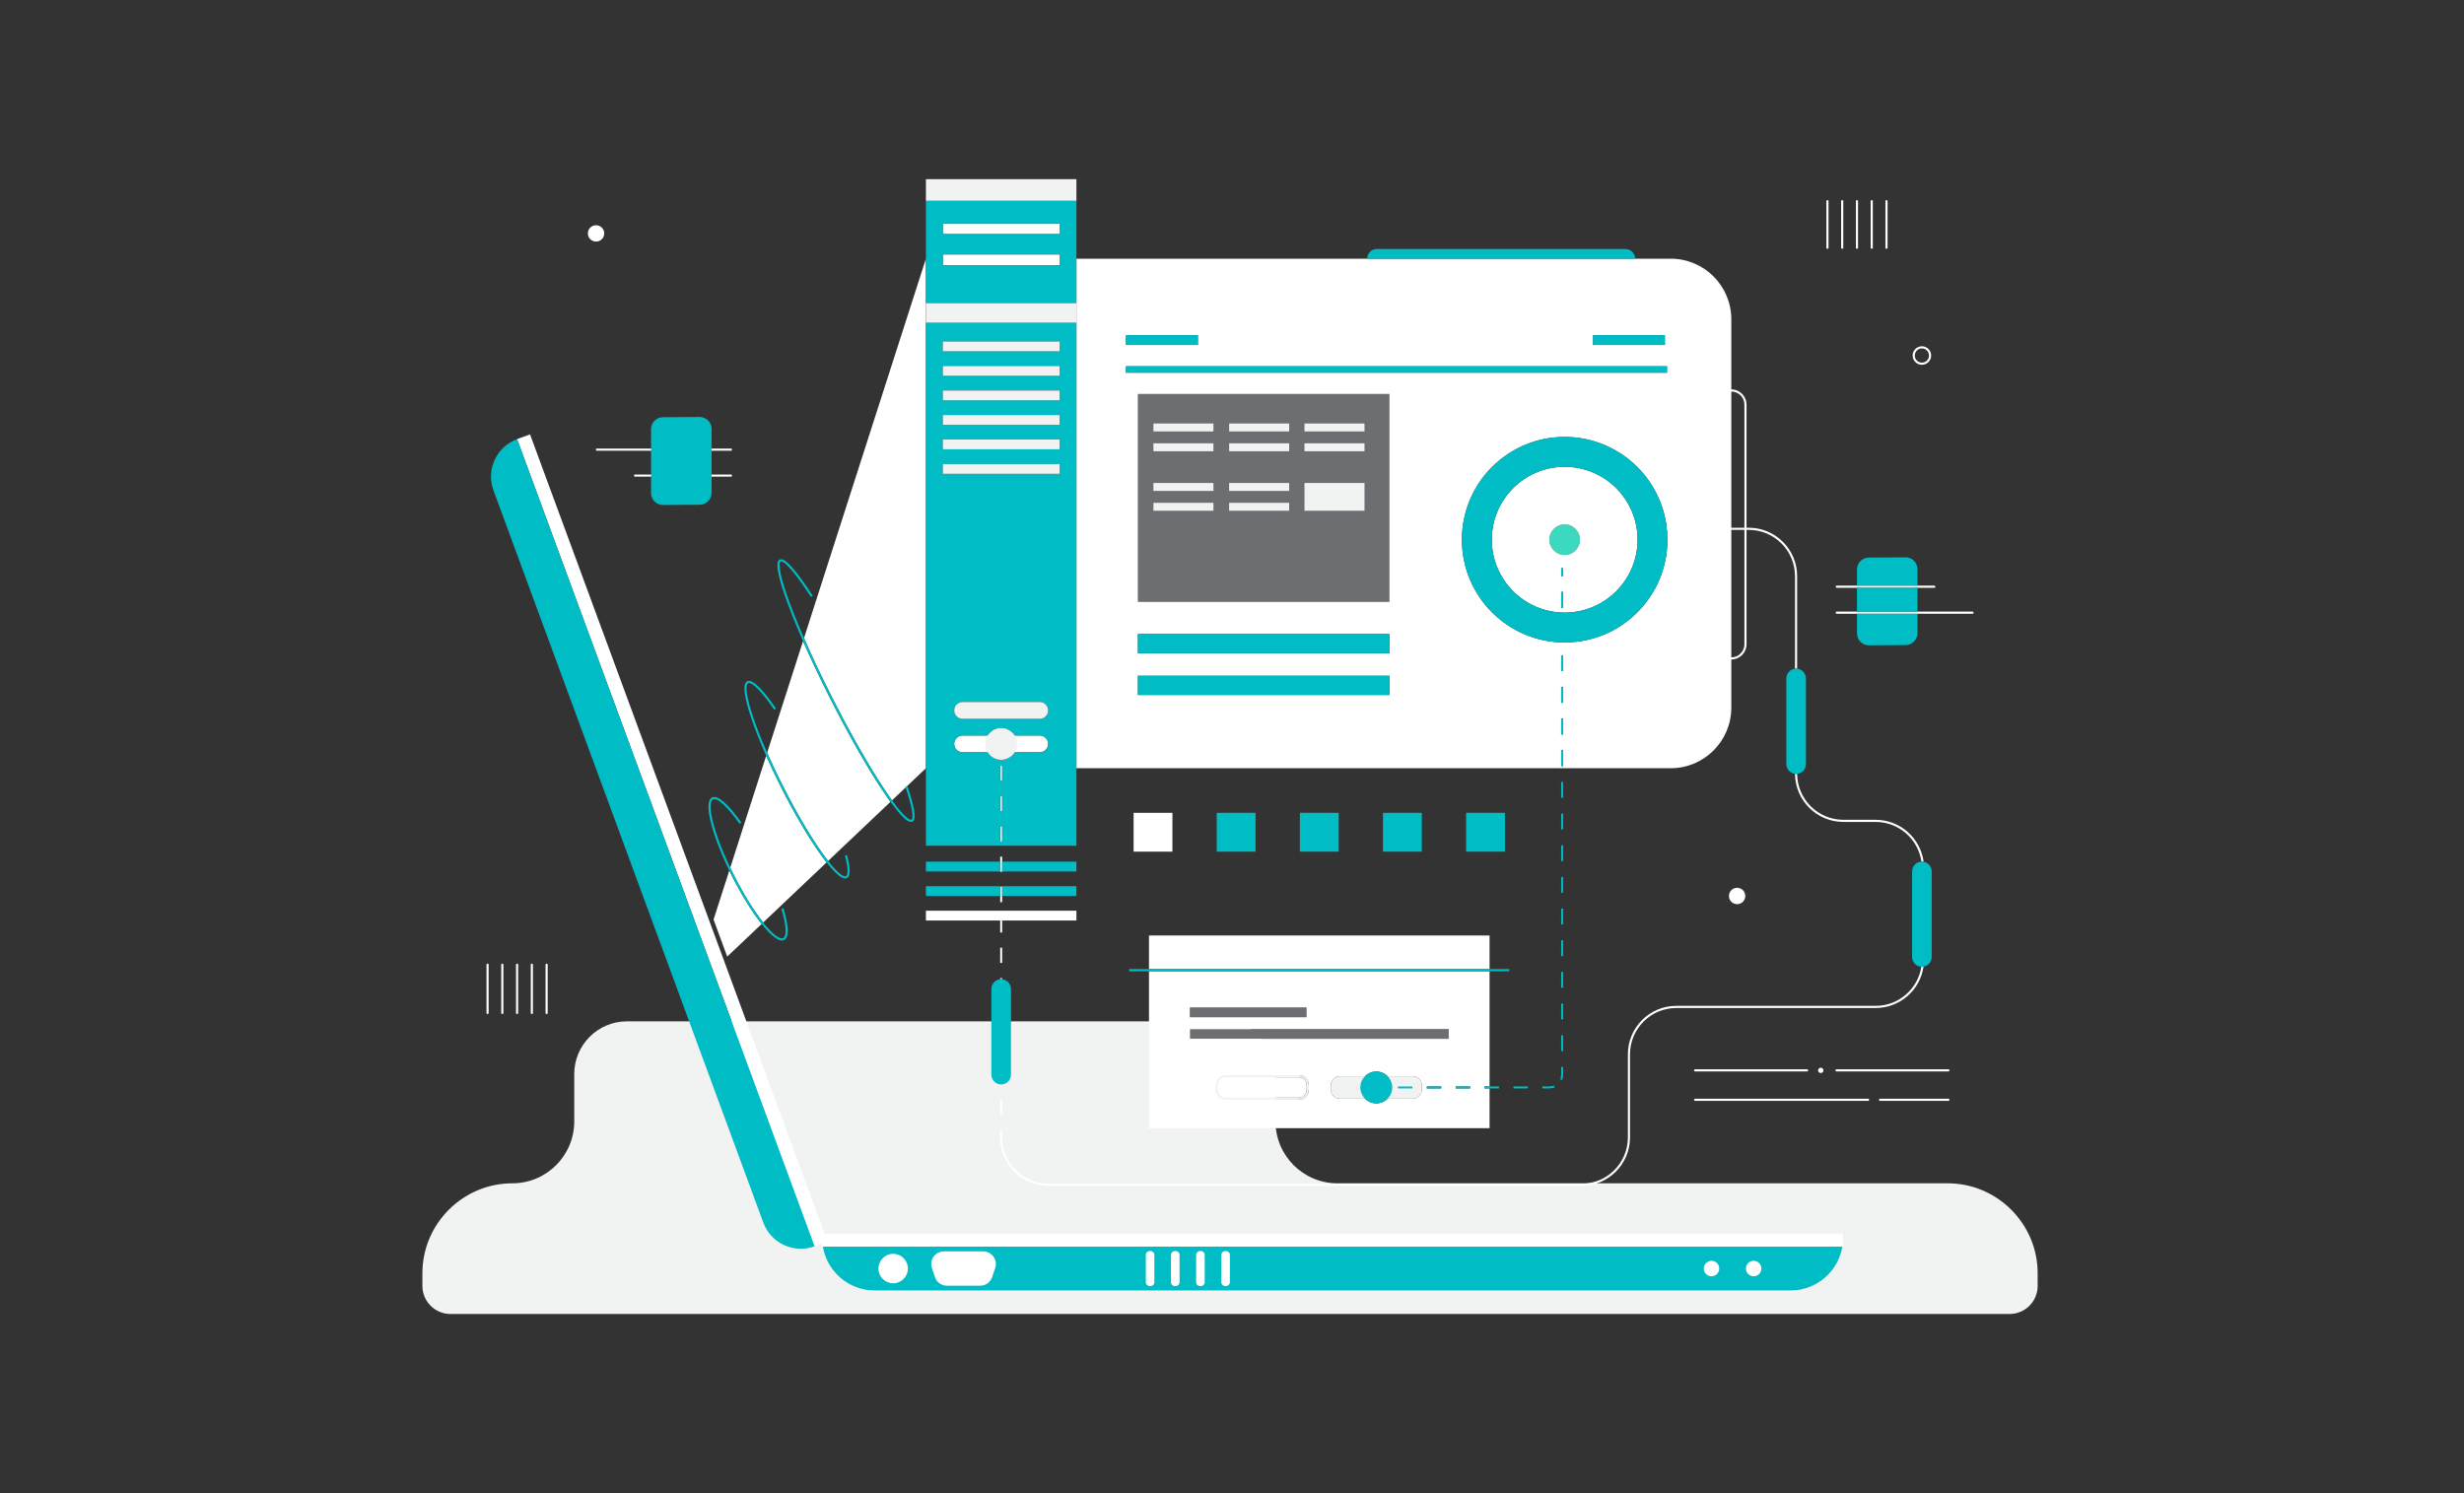
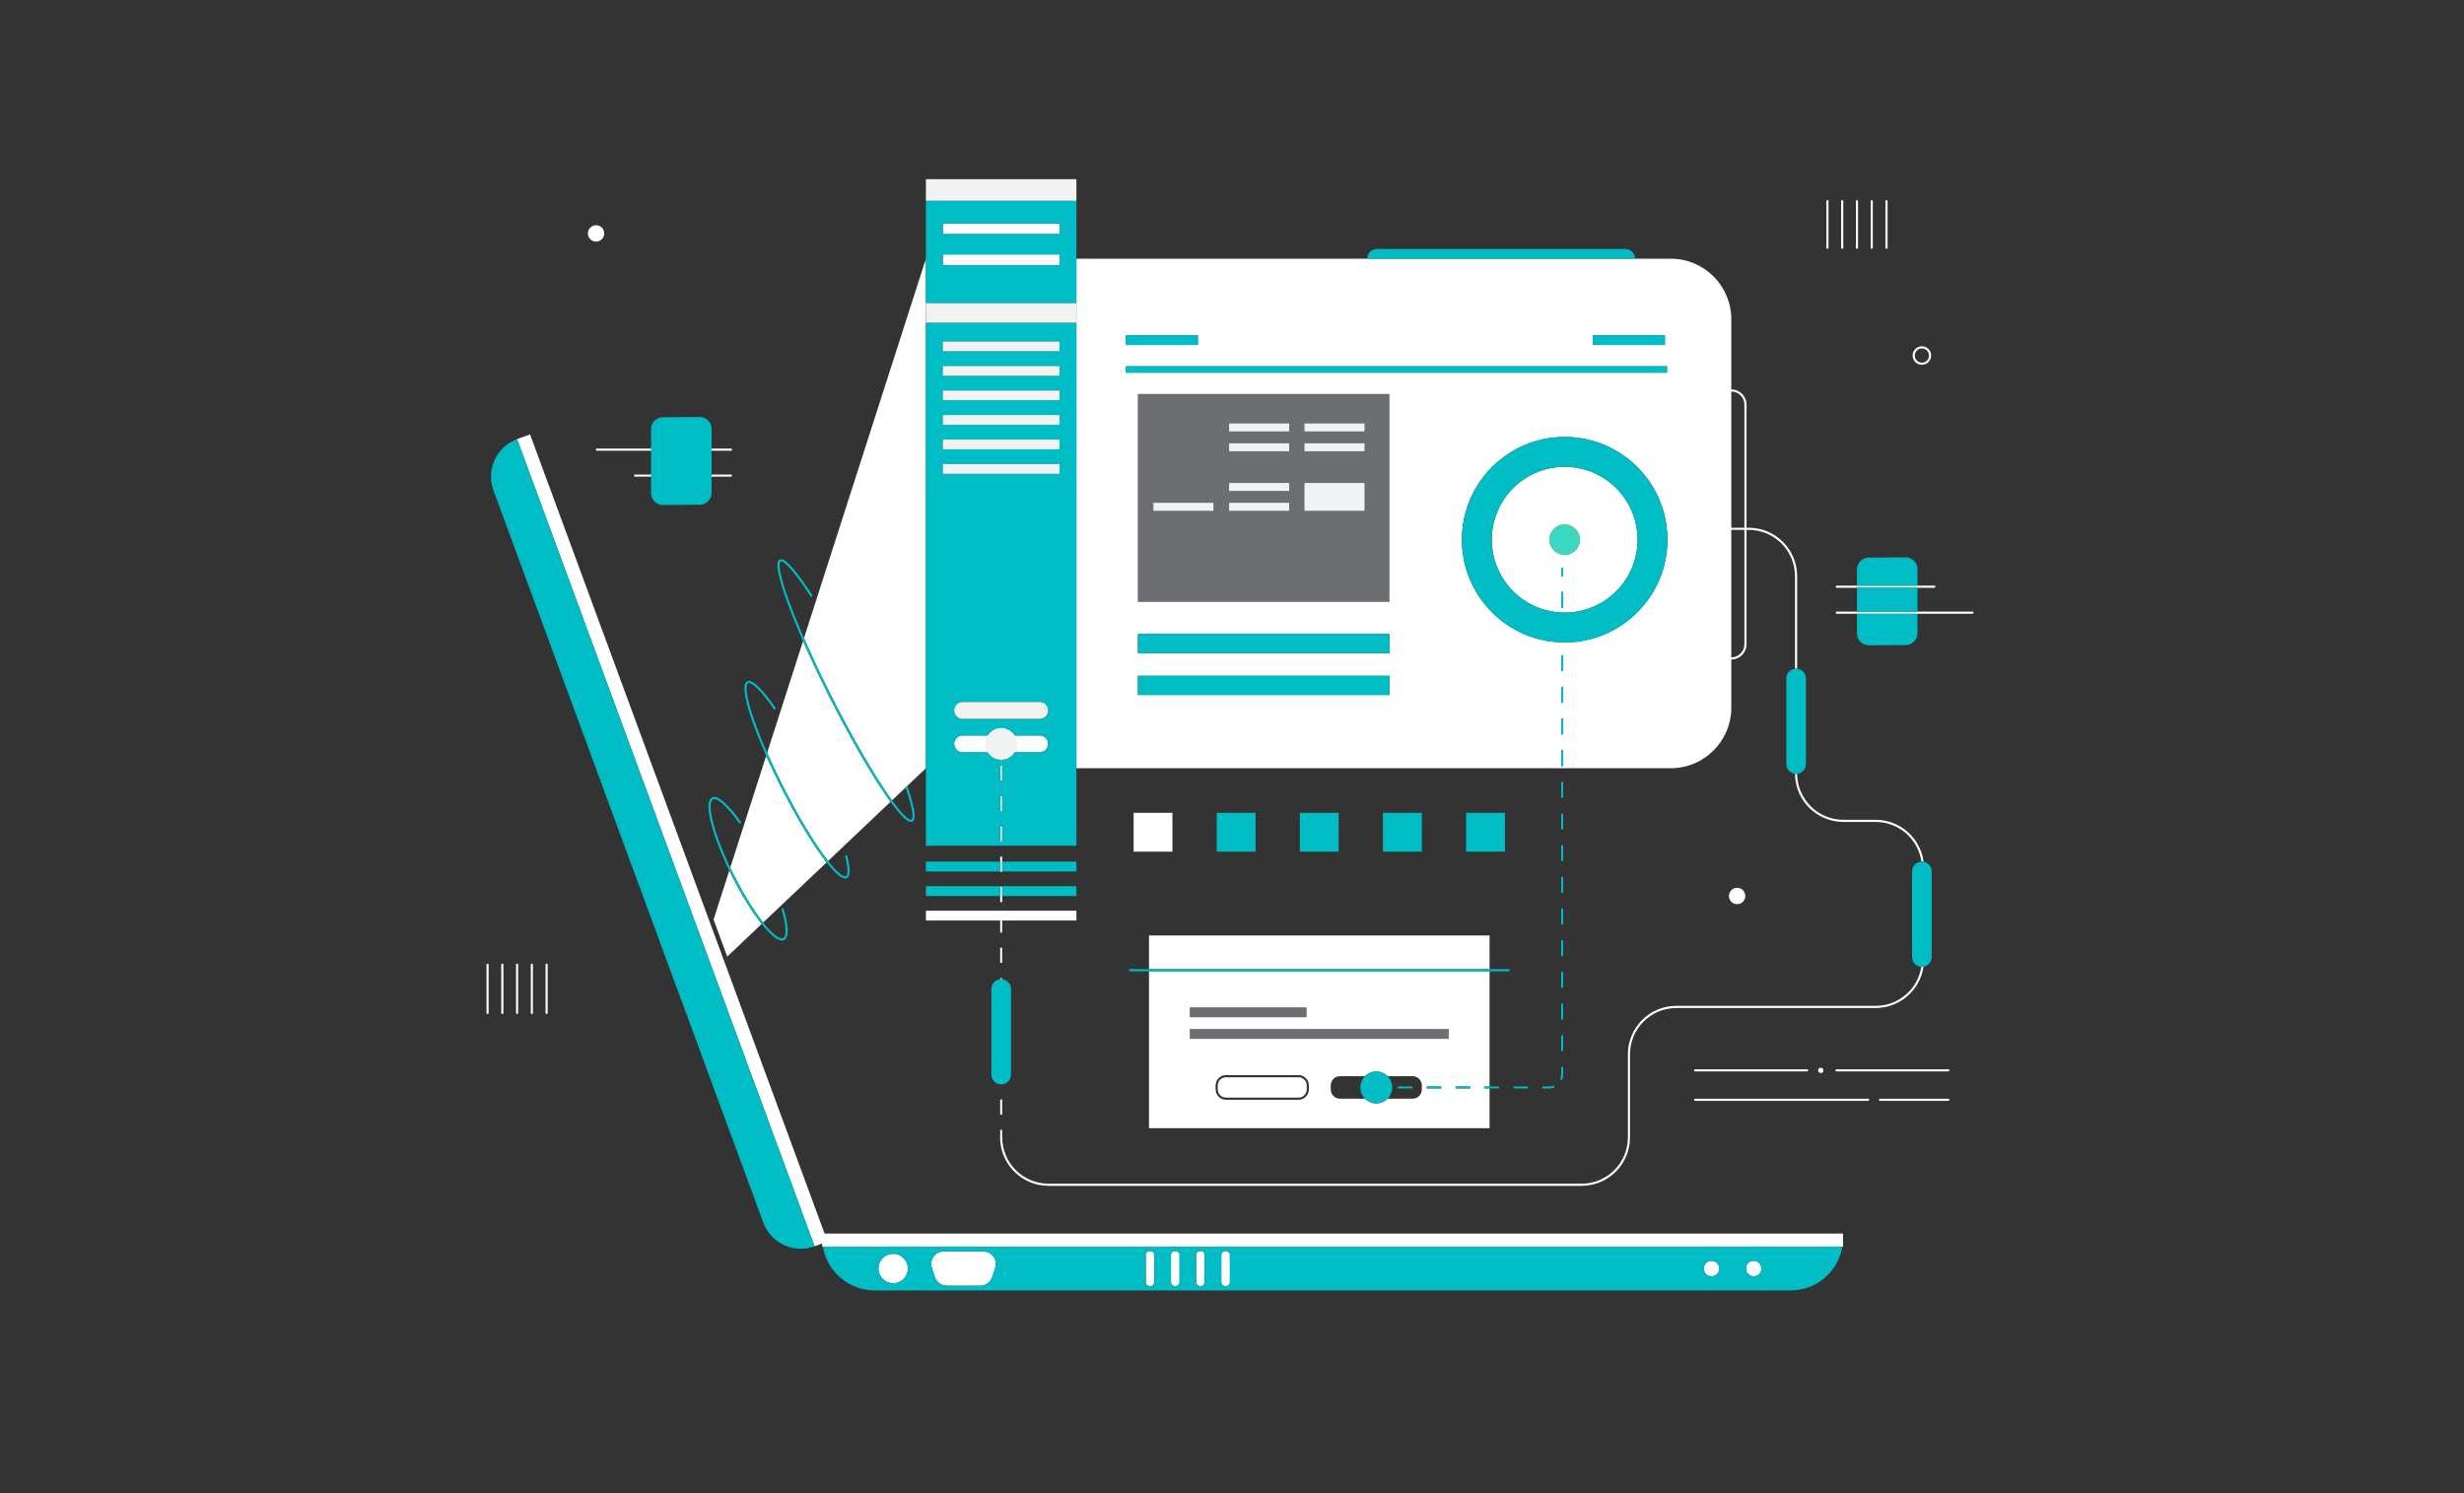
<svg xmlns="http://www.w3.org/2000/svg" class="illustration" width="1155" height="700" viewBox="0 0 1155 700" fill="none">
  <rect x="0" y="0" width="1155" height="700" fill="#333333" stroke="none" />
-   <path d="M955.15 596.896V602.886C955.15 610.096 949.25 616.006 942.03 616.006H211.13C203.91 616.006 198 610.096 198 602.886V596.896C198 573.714 216.967 554.746 240.15 554.746H240.15C256.183 554.746 269.18 541.749 269.18 525.716V503.506C269.18 489.876 280.24 478.816 293.88 478.816H573.2C586.84 478.816 597.89 489.876 597.89 503.506V525.716C597.89 541.749 610.887 554.746 626.92 554.746H913C936.182 554.746 955.15 573.714 955.15 596.896Z" fill="#F1F2F2" />
  <path fill-rule="evenodd" clip-rule="evenodd" d="M533.402 184.711H651.282V282.162H533.402V184.711ZM612.448 472.277H557.732V476.873H612.448V472.277ZM679.082 482.426H557.732V487.022H679.082V482.426Z" fill="#6D6E71" />
-   <path d="M568.797 198.537H540.665V202.256H568.797V198.537Z" fill="#F1F2F2" />
  <path d="M604.287 198.537H576.154V202.256H604.287V198.537Z" fill="#F1F2F2" />
-   <path d="M568.797 207.834H540.665V211.553H568.797V207.834Z" fill="#F1F2F2" />
  <path d="M604.287 207.834H576.154V211.553H604.287V207.834Z" fill="#F1F2F2" />
  <path d="M639.615 198.537H611.483V202.256H639.615V198.537Z" fill="#F1F2F2" />
-   <path d="M568.797 226.428H540.665V230.147H568.797V226.428Z" fill="#F1F2F2" />
  <path d="M639.615 207.834H611.483V211.553H639.615V207.834Z" fill="#F1F2F2" />
  <path d="M568.797 235.725H540.665V239.444H568.797V235.725Z" fill="#F1F2F2" />
  <path d="M604.287 235.725H576.154V239.444H604.287V235.725Z" fill="#F1F2F2" />
  <path d="M639.615 226.428H611.483V239.444H639.615V226.428Z" fill="#F1F2F2" />
  <path d="M604.287 226.428H576.154V230.147H604.287V226.428Z" fill="#F1F2F2" />
  <path d="M733.442 245.84C729.482 245.84 726.272 249.05 726.272 253.01C726.272 256.97 729.482 260.181 733.442 260.181C737.402 260.181 740.612 256.97 740.612 253.01C740.612 249.05 737.402 245.84 733.442 245.84Z" fill="#3BD9BF" />
-   <path fill-rule="evenodd" clip-rule="evenodd" d="M570.84 508.83C570.84 506.732 572.541 505.031 574.639 505.031H608.724C610.822 505.031 612.522 506.732 612.522 508.83V510.765C612.522 512.863 610.822 514.563 608.724 514.563H574.639C572.541 514.563 570.84 512.863 570.84 510.765V508.83ZM574.639 504.031C571.989 504.031 569.84 506.18 569.84 508.83V510.765C569.84 513.415 571.989 515.563 574.639 515.563H608.724C611.374 515.563 613.522 513.415 613.522 510.765V508.83C613.522 506.18 611.374 504.031 608.724 504.031H574.639ZM628.091 515.063H662.177C664.551 515.063 666.475 513.139 666.475 510.765V508.83C666.475 506.456 664.551 504.531 662.177 504.531H628.091C625.717 504.531 623.793 506.456 623.793 508.83V510.765C623.793 513.139 625.717 515.063 628.091 515.063Z" fill="#F1F2F2" />
  <path fill-rule="evenodd" clip-rule="evenodd" d="M856.115 116.532V93.906H857.115V116.532H856.115ZM283.236 109.424C283.236 111.543 281.518 113.262 279.398 113.262C277.279 113.262 275.561 111.543 275.561 109.424C275.561 107.304 277.279 105.586 279.398 105.586C281.518 105.586 283.236 107.304 283.236 109.424ZM897.552 166.678C897.552 164.834 899.046 163.34 900.89 163.34C902.733 163.34 904.228 164.834 904.228 166.678C904.228 168.521 902.733 170.016 900.89 170.016C899.046 170.016 897.552 168.521 897.552 166.678ZM900.89 162.34C898.494 162.34 896.552 164.282 896.552 166.678C896.552 169.073 898.494 171.016 900.89 171.016C903.285 171.016 905.228 169.073 905.228 166.678C905.228 164.282 903.285 162.34 900.89 162.34ZM863.035 93.906V116.532H864.035V93.906H863.035ZM869.955 116.532V93.906H870.955V116.532H869.955ZM876.876 93.906V116.532H877.876V93.906H876.876ZM883.796 116.532V93.906H884.796V116.532H883.796ZM229.045 452.27C229.045 451.993 228.822 451.77 228.545 451.77C228.269 451.77 228.045 451.993 228.045 452.27V474.896C228.045 475.172 228.269 475.396 228.545 475.396C228.822 475.396 229.045 475.172 229.045 474.896V452.27ZM235.466 451.77C235.742 451.77 235.966 451.993 235.966 452.27V474.896C235.966 475.172 235.742 475.396 235.466 475.396C235.19 475.396 234.966 475.172 234.966 474.896V452.27C234.966 451.993 235.19 451.77 235.466 451.77ZM242.886 452.27C242.886 451.993 242.662 451.77 242.386 451.77C242.11 451.77 241.886 451.993 241.886 452.27V474.896C241.886 475.172 242.11 475.396 242.386 475.396C242.662 475.396 242.886 475.172 242.886 474.896V452.27ZM249.306 451.77C249.583 451.77 249.806 451.993 249.806 452.27V474.896C249.806 475.172 249.583 475.396 249.306 475.396C249.03 475.396 248.806 475.172 248.806 474.896V452.27C248.806 451.993 249.03 451.77 249.306 451.77ZM256.727 452.27C256.727 451.993 256.503 451.77 256.227 451.77C255.951 451.77 255.727 451.993 255.727 452.27V474.896C255.727 475.172 255.951 475.396 256.227 475.396C256.503 475.396 256.727 475.172 256.727 474.896V452.27ZM496.655 109.738H441.94V104.738H496.655V109.738ZM496.655 124.301H441.94V119.301H496.655V124.301ZM487.372 352.687H451.223C449.043 352.687 447.276 350.92 447.276 348.74C447.276 347.622 447.741 346.613 448.488 345.895C448.432 345.948 448.378 346.003 448.326 346.059C449.047 345.28 450.078 344.792 451.223 344.792H462.958C464.277 342.679 466.623 341.272 469.298 341.272C471.972 341.272 474.319 342.679 475.638 344.792H487.372C488.615 344.792 489.724 345.367 490.447 346.265C490.379 346.18 490.307 346.098 490.231 346.019C490.905 346.727 491.319 347.685 491.319 348.74C491.319 350.92 489.552 352.687 487.372 352.687ZM475.638 344.793H462.958C464.277 342.68 466.623 341.273 469.298 341.273C471.972 341.273 474.319 342.68 475.638 344.793ZM504.569 426.938H434.026V431.533H468.841V437.179H469.754V431.533H504.569V426.938ZM386.517 578.296L248.457 203.633L242.386 205.87L381.821 584.264L385.403 582.944V584.443H863.932V578.296H386.517ZM854.73 501.799C854.73 502.487 854.173 503.044 853.485 503.044C852.798 503.044 852.241 502.487 852.241 501.799C852.241 501.112 852.798 500.555 853.485 500.555C854.173 500.555 854.73 501.112 854.73 501.799ZM794.103 501.801C794.103 501.525 794.326 501.301 794.603 501.301H847.071C847.347 501.301 847.571 501.525 847.571 501.801C847.571 502.077 847.347 502.301 847.071 502.301H794.603C794.326 502.301 794.103 502.077 794.103 501.801ZM860.358 501.801C860.358 501.525 860.582 501.301 860.858 501.301H913.326C913.602 501.301 913.826 501.525 913.826 501.801C913.826 502.077 913.602 502.301 913.326 502.301H860.858C860.582 502.301 860.358 502.077 860.358 501.801ZM794.603 515.086C794.326 515.086 794.103 515.31 794.103 515.586C794.103 515.862 794.326 516.086 794.603 516.086H875.666C875.942 516.086 876.166 515.862 876.166 515.586C876.166 515.31 875.942 515.086 875.666 515.086H794.603ZM880.76 515.586C880.76 515.31 880.984 515.086 881.26 515.086H913.326C913.602 515.086 913.826 515.31 913.826 515.586C913.826 515.862 913.602 516.086 913.326 516.086H881.26C880.984 516.086 880.76 515.862 880.76 515.586ZM811.553 182.559L811.553 149.688C811.553 133.997 798.833 121.277 783.142 121.277H504.569V142.097V142.098V151.288V151.289V360.152H783.142C798.833 360.152 811.553 347.432 811.553 331.741L811.553 309.176C815.495 309.176 818.691 305.98 818.691 302.037V248.406H819.713C831.695 248.406 841.409 258.12 841.409 270.103V313.499C841.582 313.479 841.758 313.469 841.936 313.469C842.096 313.469 842.254 313.477 842.409 313.493V270.103C842.409 257.568 832.248 247.406 819.713 247.406H818.691V189.697C818.691 185.755 815.495 182.559 811.553 182.559ZM811.553 308.176C814.943 308.176 817.691 305.427 817.691 302.037V248.406H811.553L811.553 308.176ZM817.691 247.406H811.553L811.553 183.559C814.943 183.559 817.691 186.307 817.691 189.697V247.406ZM780.899 247.906C780.899 247.666 781.068 247.465 781.294 247.417C778.523 223.446 758.156 204.836 733.442 204.836C706.836 204.836 685.269 226.404 685.269 253.009C685.269 279.615 706.836 301.182 733.442 301.182C760.047 301.182 781.615 279.615 781.615 253.009C781.615 251.457 781.542 249.921 781.398 248.406C781.122 248.406 780.899 248.182 780.899 247.906ZM841.41 362.763C841.481 375.237 851.615 385.328 864.106 385.328H879.193C890.127 385.328 899.172 393.415 900.672 403.935C900.714 403.933 900.757 403.931 900.8 403.931C900.83 403.93 900.86 403.93 900.89 403.93C901.163 403.93 901.43 403.953 901.69 403.999C900.211 392.894 890.703 384.328 879.193 384.328H864.106C852.169 384.328 842.484 374.688 842.41 362.769C842.336 362.776 842.261 362.782 842.186 362.786C842.103 362.791 842.02 362.793 841.936 362.793C841.758 362.793 841.583 362.783 841.41 362.763ZM879.193 471.559C890.025 471.559 899.002 463.622 900.628 453.247C900.671 453.249 900.714 453.251 900.757 453.252C900.801 453.254 900.845 453.254 900.89 453.254C901.148 453.254 901.401 453.233 901.647 453.192C900.037 464.148 890.597 472.559 879.193 472.559H785.766C773.783 472.559 764.069 482.273 764.069 494.256V533.229C764.069 545.764 753.907 555.926 741.372 555.926H491.495C478.96 555.926 468.798 545.764 468.798 533.229C468.798 533.157 468.813 533.088 468.841 533.026V529.674H469.754V533.025C469.782 533.087 469.798 533.156 469.798 533.229C469.798 545.212 479.512 554.926 491.495 554.926H741.372C753.355 554.926 763.069 545.212 763.069 533.229V494.256C763.069 481.721 773.231 471.559 785.766 471.559H879.193ZM468.841 360.152V366.03H469.754V360.152V358.915H468.841V360.152ZM468.841 373.145V380.26H469.754V373.145H468.841ZM468.841 387.375V394.49H469.754V387.375H468.841ZM468.841 401.605V408.72H469.754V401.605H468.841ZM468.841 415.834V422.949H469.754V415.834H468.841ZM468.841 444.294V451.409H469.754V444.294H468.841ZM469.031 459.066C469.056 459.065 469.081 459.064 469.105 459.063C469.169 459.06 469.233 459.059 469.298 459.059C469.452 459.059 469.604 459.066 469.754 459.081V458.524H468.841V459.081C468.876 459.078 468.911 459.075 468.946 459.072C468.974 459.07 469.003 459.068 469.031 459.066ZM468.841 515.444V522.559H469.754V515.444H468.841ZM539.313 586.5H538.888C537.895 586.5 537.089 587.305 537.089 588.299V601.112C537.089 602.105 537.895 602.91 538.888 602.91H539.313C540.307 602.91 541.112 602.105 541.112 601.112V588.299C541.112 587.305 540.307 586.5 539.313 586.5ZM798.643 594.705C798.643 592.7 800.268 591.074 802.273 591.074C804.278 591.074 805.903 592.7 805.903 594.705C805.903 596.71 804.278 598.335 802.273 598.335C800.268 598.335 798.643 596.71 798.643 594.705ZM818.399 594.705C818.399 592.7 820.024 591.074 822.029 591.074C824.034 591.074 825.659 592.7 825.659 594.705C825.659 596.71 824.034 598.335 822.029 598.335C820.024 598.335 818.399 596.71 818.399 594.705ZM550.688 586.5H551.114C552.107 586.5 552.912 587.305 552.912 588.299V601.112C552.912 602.105 552.107 602.91 551.114 602.91H550.688C549.695 602.91 548.89 602.105 548.89 601.112V588.299C548.89 587.305 549.695 586.5 550.688 586.5ZM562.914 586.5H562.489C561.495 586.5 560.69 587.305 560.69 588.299V601.112C560.69 602.105 561.495 602.91 562.489 602.91H562.914C563.907 602.91 564.713 602.105 564.713 601.112V588.299C564.713 587.305 563.907 586.5 562.914 586.5ZM574.289 586.5H574.714C575.708 586.5 576.513 587.305 576.513 588.299V601.112C576.513 602.105 575.708 602.91 574.714 602.91H574.289C573.295 602.91 572.49 602.105 572.49 601.112V588.299C572.49 587.305 573.295 586.5 574.289 586.5ZM418.673 587.789C414.854 587.789 411.757 590.885 411.757 594.705C411.757 598.524 414.854 601.62 418.673 601.62C422.492 601.62 425.588 598.524 425.588 594.705C425.588 590.885 422.492 587.789 418.673 587.789ZM442.412 586.66H460.908C464.934 586.66 467.778 590.605 466.504 594.425L465.073 598.718C464.27 601.127 462.016 602.752 459.477 602.752H443.843C441.304 602.752 439.05 601.127 438.247 598.718L436.816 594.425C435.543 590.605 438.386 586.66 442.412 586.66ZM343.029 211.297H279.398V210.297H343.029V211.297ZM343.028 223.453H297.301V222.453H343.028V223.453ZM496.655 160.097H441.94V160.098H496.655V160.097ZM441.94 171.589H496.655V171.59H441.94V171.589ZM496.655 183.077H441.94V183.078H496.655V183.077ZM441.94 194.565H496.655V194.566H441.94V194.565ZM496.655 206.054H441.94V206.055H496.655V206.054ZM441.94 217.546H496.655V217.547H441.94V217.546ZM451.223 329.093C450.031 329.093 448.962 329.621 448.238 330.457C448.962 329.622 450.031 329.094 451.223 329.094H487.372C488.035 329.094 488.66 329.257 489.209 329.546C488.66 329.257 488.035 329.093 487.372 329.093H451.223ZM651.282 184.711H533.402V282.162H651.282V184.711ZM767.615 253.009C767.615 234.166 752.285 218.836 733.442 218.836C714.599 218.836 699.269 234.166 699.269 253.009C699.269 271.852 714.599 287.182 733.442 287.182C752.285 287.182 767.615 271.852 767.615 253.009ZM733.442 245.84C729.482 245.84 726.271 249.05 726.271 253.01C726.271 256.97 729.482 260.181 733.442 260.181C737.402 260.181 740.612 256.97 740.612 253.01C740.612 249.05 737.402 245.84 733.442 245.84ZM780.42 157.133H746.718V161.729H780.42V157.133ZM781.398 174.719H527.802V171.719H781.398V174.719ZM527.802 157.133H561.504V161.729H527.802V157.133ZM651.282 306.234H533.402V297.234H651.282V306.234ZM533.402 325.805H651.282V316.805H533.402V325.805ZM732.703 266.371V270.082H731.79V266.371H732.703ZM732.703 277.505V284.927H731.79V277.505H732.703ZM732.703 307.195V314.618H731.79V307.195H732.703ZM732.703 322.04V329.463H731.79V322.04H732.703ZM732.703 336.885V344.308H731.79V336.885H732.703ZM732.703 351.73V359.153H731.79V351.73H732.703ZM668.82 510.254H675.587V509.34H668.82V510.254ZM682.354 510.254H689.122V509.34H682.354V510.254ZM698.231 509.34V455.34H538.583V528.884H698.231V510.254H695.889V509.34H698.231ZM549.575 381.051H531.374V399.253H549.575V381.051ZM698.231 438.559H538.583V454.34H698.231V438.559ZM612.448 472.277H557.732V476.873H612.448V472.277ZM557.732 482.426H679.082V487.022H557.732V482.426ZM574.639 505.031C572.541 505.031 570.84 506.732 570.84 508.83V510.765C570.84 512.862 572.541 514.563 574.639 514.563H608.724C610.822 514.563 612.522 512.862 612.522 510.765V508.83C612.522 506.732 610.822 505.031 608.724 505.031H574.639ZM569.84 508.83C569.84 506.18 571.989 504.031 574.639 504.031H608.724C611.374 504.031 613.522 506.18 613.522 508.83V510.765C613.522 513.415 611.374 515.563 608.724 515.563H574.639C571.989 515.563 569.84 513.415 569.84 510.765V508.83ZM628.091 515.063H639.84C641.192 516.423 643.065 517.264 645.134 517.264C647.203 517.264 649.076 516.423 650.429 515.063H662.177C664.551 515.063 666.475 513.139 666.475 510.765V508.83C666.475 506.456 664.551 504.531 662.177 504.531H650.431C649.078 503.171 647.204 502.328 645.134 502.328C643.064 502.328 641.19 503.171 639.838 504.531H628.091C625.717 504.531 623.793 506.456 623.793 508.83V510.765C623.793 513.139 625.717 515.063 628.091 515.063ZM334.483 431.089L341.859 408.132C342.322 409.089 342.8 410.053 343.29 411.022C347.85 420.023 352.748 427.812 357.012 433.169L340.884 448.459L334.483 431.089ZM344.182 410.57C343.532 409.285 342.905 408.01 342.304 406.748L359.143 354.339C361.248 359.085 363.629 364.106 366.239 369.259C372.638 381.891 379.213 392.942 384.674 400.6C385.633 401.944 386.559 403.186 387.445 404.315L357.74 432.478C353.542 427.191 348.702 419.491 344.182 410.57ZM388.174 403.624L417.41 375.905C416.061 374.049 414.614 371.946 413.087 369.626C406.229 359.209 397.723 344.342 389.188 327.495C384.365 317.972 380.046 308.832 376.419 300.572L359.604 352.905C361.809 357.933 364.338 363.292 367.131 368.807C373.514 381.408 380.064 392.414 385.489 400.02C386.421 401.326 387.318 402.531 388.174 403.624ZM413.922 369.077C415.415 371.345 416.828 373.398 418.142 375.211L424.497 369.186L424.422 368.969L424.899 368.805L434.026 360.152V121.277L376.881 299.134C380.591 307.641 385.06 317.133 390.08 327.043C398.603 343.868 407.091 358.699 413.922 369.077ZM860.983 274.566C860.707 274.566 860.483 274.79 860.483 275.066C860.483 275.343 860.707 275.566 860.983 275.566H906.711C906.987 275.566 907.211 275.343 907.211 275.066C907.211 274.79 906.987 274.566 906.711 274.566H860.983ZM860.983 286.723C860.707 286.723 860.483 286.947 860.483 287.223C860.483 287.499 860.707 287.723 860.983 287.723H924.613C924.89 287.723 925.113 287.499 925.113 287.223C925.113 286.947 924.89 286.723 924.613 286.723H860.983ZM818.108 420.045C818.108 422.164 816.39 423.883 814.271 423.883C812.151 423.883 810.433 422.164 810.433 420.045C810.433 417.925 812.151 416.207 814.271 416.207C816.39 416.207 818.108 417.925 818.108 420.045Z" fill="#ffffff" />
  <path fill-rule="evenodd" clip-rule="evenodd" d="M434.026 142.097V94.117H504.569V142.097H434.026ZM434.026 151.288H504.569V396.498H434.026V151.288ZM441.94 160.097H496.655V164.692H441.94V160.097ZM496.655 171.589H441.94V176.185H496.655V171.589ZM441.94 183.077H496.655V187.673H441.94V183.077ZM496.655 194.565H441.94V199.161H496.655V194.565ZM441.94 206.054H496.655V210.649H441.94V206.054ZM496.655 217.546H441.94V222.142H496.655V217.546ZM487.372 336.986H451.223C449.043 336.986 447.276 335.219 447.276 333.04C447.276 330.86 449.043 329.093 451.223 329.093H487.372C489.552 329.093 491.319 330.86 491.319 333.04C491.319 335.219 489.552 336.986 487.372 336.986ZM487.372 344.792H475.638C474.319 342.679 471.972 341.272 469.298 341.272C466.623 341.272 464.277 342.679 462.958 344.792H451.223C449.043 344.792 447.276 346.559 447.276 348.739C447.276 350.918 449.043 352.686 451.223 352.686H462.955C464.274 354.801 466.621 356.209 469.298 356.209C471.974 356.209 474.321 354.801 475.64 352.686H487.372C489.552 352.686 491.319 350.918 491.319 348.739C491.319 346.559 489.552 344.792 487.372 344.792ZM468.841 403.956H434.026V408.552H468.841V403.956ZM469.754 403.956V408.552H504.569V403.956H469.754ZM434.026 415.448H504.569V420.044H469.754V415.834H468.841V420.044H434.026V415.448ZM441.94 109.737H496.655V104.737H441.94V109.737ZM441.94 124.3H496.655V119.3H441.94V124.3ZM468.841 358.915V366.03H469.754V358.915H468.841ZM468.841 373.145V380.26H469.754V373.145H468.841ZM468.841 387.375V394.49H469.754V387.375H468.841ZM469.298 459.059C466.76 459.059 464.702 461.116 464.702 463.654V503.787C464.702 506.325 466.76 508.383 469.298 508.383C471.836 508.383 473.894 506.325 473.894 503.787V463.654C473.894 461.116 471.836 459.059 469.298 459.059ZM327.971 236.626L310.771 236.74C307.686 236.74 305.186 234.239 305.186 231.155V201.191C305.186 198.107 307.686 195.606 310.771 195.606L327.971 195.492C331.056 195.492 333.556 197.993 333.556 201.078V231.041C333.556 234.126 331.056 236.626 327.971 236.626ZM381.821 584.265L381.821 584.264L242.386 205.871C232.695 209.442 227.734 220.193 231.305 229.884L357.809 573.184C361.38 582.875 372.13 587.836 381.821 584.265ZM409.991 604.965C397.796 604.965 387.675 596.087 385.738 584.441H863.598C861.661 596.087 851.539 604.965 839.344 604.965H409.991ZM538.888 586.499H539.314C540.307 586.499 541.112 587.304 541.112 588.297V601.11C541.112 602.104 540.307 602.909 539.314 602.909H538.888C537.895 602.909 537.09 602.104 537.09 601.11V588.297C537.09 587.304 537.895 586.499 538.888 586.499ZM802.273 591.073C800.268 591.073 798.643 592.698 798.643 594.703C798.643 596.708 800.268 598.333 802.273 598.333C804.278 598.333 805.903 596.708 805.903 594.703C805.903 592.698 804.278 591.073 802.273 591.073ZM822.029 591.073C820.024 591.073 818.399 592.698 818.399 594.703C818.399 596.708 820.024 598.333 822.029 598.333C824.034 598.333 825.659 596.708 825.659 594.703C825.659 592.698 824.034 591.073 822.029 591.073ZM551.114 586.499H550.688C549.695 586.499 548.89 587.304 548.89 588.297V601.11C548.89 602.104 549.695 602.909 550.688 602.909H551.114C552.107 602.909 552.913 602.104 552.913 601.11V588.297C552.913 587.304 552.107 586.499 551.114 586.499ZM562.489 586.499H562.914C563.908 586.499 564.713 587.304 564.713 588.297V601.11C564.713 602.104 563.908 602.909 562.914 602.909H562.489C561.495 602.909 560.69 602.104 560.69 601.11V588.297C560.69 587.304 561.495 586.499 562.489 586.499ZM574.715 586.499H574.289C573.296 586.499 572.49 587.304 572.49 588.297V601.11C572.49 602.104 573.296 602.909 574.289 602.909H574.715C575.708 602.909 576.513 602.104 576.513 601.11V588.297C576.513 587.304 575.708 586.499 574.715 586.499ZM411.758 594.703C411.758 590.884 414.854 587.788 418.673 587.788C422.492 587.788 425.588 590.884 425.588 594.703C425.588 598.522 422.492 601.618 418.673 601.618C414.854 601.618 411.758 598.522 411.758 594.703ZM460.908 586.659H442.412C438.386 586.659 435.543 590.604 436.816 594.423L438.247 598.717C439.05 601.126 441.304 602.75 443.844 602.75H459.477C462.016 602.75 464.271 601.126 465.073 598.717L466.504 594.423C467.778 590.604 464.935 586.659 460.908 586.659ZM640.846 121.277C640.846 118.775 642.875 116.746 645.378 116.746H761.931C764.433 116.746 766.462 118.775 766.463 121.277H640.846ZM588.542 381.051H570.34V399.252H588.542V381.051ZM627.508 381.051H609.307V399.252H627.508V381.051ZM648.273 381.051H666.475V399.252H648.273V381.051ZM705.442 381.051H687.24V399.252H705.442V381.051ZM780.42 157.133H746.718V161.729H780.42V157.133ZM781.398 174.719H527.802V171.719H781.398V174.719ZM527.802 157.133H561.504V161.729H527.802V157.133ZM651.282 306.234H533.402V297.234H651.282V306.234ZM533.402 325.805H651.282V316.805H533.402V325.805ZM733.442 218.836C752.285 218.836 767.615 234.166 767.615 253.009C767.615 271.852 752.285 287.182 733.442 287.182C714.599 287.182 699.269 271.852 699.269 253.009C699.269 234.166 714.599 218.836 733.442 218.836ZM733.442 204.836C706.836 204.836 685.269 226.404 685.269 253.009C685.269 279.615 706.836 301.182 733.442 301.182C760.047 301.182 781.615 279.615 781.615 253.009C781.615 226.404 760.047 204.836 733.442 204.836ZM732.703 266.371V270.082H731.79V266.371H732.703ZM732.703 277.505V284.927H731.79V277.505H732.703ZM732.703 307.195V314.618H731.79V307.195H732.703ZM732.703 322.04V329.463H731.79V322.04H732.703ZM732.703 336.885V344.308H731.79V336.885H732.703ZM732.703 351.73V359.153H731.79V351.73H732.703ZM732.703 366.575V373.998H731.79V366.575H732.703ZM732.703 381.421V388.843H731.79V381.421H732.703ZM732.703 396.266V403.688H731.79V396.266H732.703ZM732.703 411.111V418.533H731.79V411.111H732.703ZM732.703 425.956V433.378H731.79V425.956H732.703ZM732.703 440.801V448.223H731.79V440.801H732.703ZM732.703 455.646V463.069H731.79V455.646H732.703ZM732.703 470.491V477.914H731.79V470.491H732.703ZM732.703 485.336V492.759H731.79V485.336H732.703ZM732.703 500.181V503.893C732.703 504.754 732.532 505.577 732.22 506.328L731.376 505.978C731.642 505.336 731.79 504.632 731.79 503.893V500.181H732.703ZM728.777 509.771C728.027 510.082 727.204 510.254 726.342 510.254H722.958V509.34H726.342C727.082 509.34 727.786 509.193 728.427 508.927L728.777 509.771ZM662.052 510.254H655.285V509.34H662.052V510.254ZM675.587 510.254H668.82V509.34H675.587V510.254ZM689.122 510.254H682.354V509.34H689.122V510.254ZM702.656 510.254H695.889V509.34H702.656V510.254ZM716.191 510.254H709.424V509.34H716.191V510.254ZM645.134 517.264C649.259 517.264 652.602 513.921 652.602 509.796C652.602 505.672 649.259 502.328 645.134 502.328C641.01 502.328 637.666 505.672 637.666 509.796C637.666 513.921 641.01 517.264 645.134 517.264ZM893.24 261.281L876.04 261.395C872.956 261.395 870.455 263.896 870.455 266.98V274.566H898.826V266.867C898.826 263.782 896.325 261.281 893.24 261.281ZM870.455 286.723V275.566H898.826V286.723H870.455ZM870.455 287.723H898.826V296.83C898.826 299.915 896.325 302.415 893.24 302.415L876.04 302.529C872.956 302.529 870.455 300.029 870.455 296.944V287.723ZM837.34 318.064C837.34 315.526 839.398 313.469 841.936 313.469C844.474 313.469 846.532 315.526 846.532 318.064V358.197C846.532 360.735 844.474 362.793 841.936 362.793C839.398 362.793 837.34 360.735 837.34 358.197V318.064ZM900.89 403.93C898.351 403.93 896.294 405.987 896.294 408.525V448.658C896.294 451.197 898.351 453.254 900.89 453.254C903.428 453.254 905.485 451.197 905.485 448.658V408.525C905.485 405.987 903.428 403.93 900.89 403.93ZM366.461 263.235C366.179 263.154 366.013 263.181 365.911 263.233C365.814 263.282 365.699 263.392 365.601 263.643C365.501 263.897 365.433 264.262 365.415 264.752C365.377 265.733 365.538 267.104 365.902 268.843C366.628 272.312 368.132 277.128 370.296 282.954C374.621 294.6 381.558 310.218 390.08 327.043C398.603 343.868 407.091 358.699 413.922 369.077C417.339 374.268 420.332 378.33 422.7 380.967C423.886 382.289 424.897 383.23 425.709 383.78C426.116 384.055 426.45 384.216 426.714 384.286C426.975 384.355 427.131 384.328 427.228 384.279C427.4 384.191 427.62 383.904 427.7 383.121C427.777 382.371 427.708 381.318 427.484 379.97C427.036 377.283 425.991 373.544 424.422 368.969L425.368 368.644C426.943 373.237 428.009 377.037 428.47 379.806C428.7 381.187 428.785 382.342 428.695 383.223C428.608 384.071 428.339 384.837 427.68 385.171C427.299 385.364 426.874 385.363 426.457 385.252C426.044 385.142 425.605 384.917 425.149 384.608C424.236 383.991 423.162 382.978 421.956 381.635C419.538 378.942 416.514 374.832 413.087 369.626C406.229 359.209 397.723 344.342 389.188 327.495C380.654 310.647 373.701 294.994 369.358 283.302C367.188 277.459 365.664 272.589 364.923 269.048C364.554 267.281 364.373 265.815 364.415 264.714C364.436 264.164 364.514 263.676 364.67 263.278C364.827 262.877 365.078 262.534 365.459 262.34C365.858 262.138 366.304 262.149 366.739 262.275C367.171 262.4 367.633 262.649 368.116 262.989C369.082 263.67 370.226 264.78 371.514 266.249C374.096 269.194 377.331 273.671 380.988 279.318L380.149 279.861C376.502 274.229 373.296 269.799 370.762 266.908C369.493 265.46 368.41 264.42 367.54 263.807C367.104 263.5 366.745 263.318 366.461 263.235ZM350.703 320.279C350.989 320.134 351.478 320.148 352.272 320.579C353.046 320.999 353.99 321.753 355.082 322.835C357.261 324.995 359.946 328.374 362.939 332.712L363.762 332.144C360.755 327.787 358.03 324.349 355.786 322.125C354.666 321.015 353.644 320.186 352.749 319.7C351.875 319.225 350.992 319.012 350.251 319.387C349.559 319.737 349.209 320.493 349.057 321.385C348.902 322.292 348.927 323.466 349.1 324.853C349.448 327.632 350.407 331.392 351.877 335.855C354.82 344.789 359.841 356.628 366.239 369.259C372.638 381.891 379.213 392.942 384.674 400.6C387.403 404.426 389.867 407.423 391.902 409.348C392.918 410.308 393.849 411.023 394.673 411.434C395.482 411.839 396.298 412.004 396.99 411.653C397.524 411.383 397.854 410.868 398.045 410.25C398.236 409.633 398.306 408.857 398.283 407.958C398.236 406.158 397.809 403.747 397.056 400.861L396.089 401.113C396.834 403.972 397.24 406.297 397.283 407.984C397.305 408.829 397.235 409.484 397.089 409.955C396.944 410.426 396.742 410.658 396.538 410.761C396.272 410.896 395.83 410.895 395.12 410.54C394.424 410.192 393.575 409.553 392.589 408.621C390.623 406.762 388.203 403.826 385.489 400.02C380.064 392.414 373.514 381.408 367.131 368.807C360.748 356.206 355.75 344.415 352.827 335.542C351.364 331.102 350.428 327.414 350.093 324.729C349.924 323.383 349.911 322.321 350.043 321.553C350.176 320.771 350.438 320.414 350.703 320.279ZM334.205 374.776C334.61 374.571 335.199 374.578 336.033 374.945C336.859 375.31 337.843 375.996 338.956 376.996C341.179 378.992 343.827 382.155 346.656 386.197L347.475 385.624C344.627 381.554 341.928 378.321 339.624 376.252C338.474 375.219 337.4 374.456 336.436 374.031C335.479 373.608 334.544 373.484 333.754 373.884C333.121 374.205 332.703 374.802 332.448 375.546C332.193 376.287 332.084 377.217 332.092 378.291C332.107 380.44 332.594 383.279 333.481 386.595C335.259 393.237 338.67 401.901 343.29 411.022C347.911 420.143 352.878 428.019 357.181 433.38C359.33 436.058 361.33 438.13 363.054 439.414C363.915 440.055 364.73 440.517 365.478 440.751C366.229 440.985 366.957 441.001 367.59 440.681C368.29 440.326 368.726 439.635 368.972 438.778C369.218 437.919 369.294 436.832 369.231 435.57C369.105 433.042 368.414 429.694 367.246 425.804L366.288 426.091C367.447 429.949 368.112 433.209 368.233 435.62C368.293 436.827 368.214 437.792 368.01 438.502C367.807 439.213 367.497 439.607 367.138 439.789C366.813 439.953 366.373 439.982 365.776 439.796C365.177 439.609 364.465 439.218 363.652 438.612C362.026 437.401 360.088 435.404 357.961 432.755C353.713 427.461 348.781 419.648 344.182 410.57C339.584 401.492 336.202 392.893 334.448 386.337C333.569 383.054 333.106 380.31 333.092 378.284C333.084 377.27 333.19 376.464 333.394 375.87C333.597 375.279 333.881 374.941 334.205 374.776ZM529.301 455.34H707.514V454.34H529.301V455.34Z" fill="#00bdc5" />
  <path fill-rule="evenodd" clip-rule="evenodd" d="M434.026 84H504.569V94.118H434.026V84ZM434.026 142.098H504.569V151.289H434.026V142.098ZM441.94 160.098H496.655V164.693H441.94V160.098ZM496.655 171.59H441.94V176.186H496.655V171.59ZM441.94 183.078H496.655V187.674H441.94V183.078ZM496.655 194.566H441.94V199.162H496.655V194.566ZM441.94 206.055H496.655V210.65H441.94V206.055ZM496.655 217.547H441.94V222.143H496.655V217.547ZM487.372 336.987H451.223C449.043 336.987 447.276 335.22 447.276 333.041C447.276 330.861 449.043 329.094 451.223 329.094H487.372C489.552 329.094 491.319 330.861 491.319 333.041C491.319 335.22 489.552 336.987 487.372 336.987ZM476.766 348.742C476.766 352.866 473.422 356.21 469.298 356.21C465.173 356.21 461.83 352.866 461.83 348.742C461.83 344.617 465.173 341.273 469.298 341.273C473.422 341.273 476.766 344.617 476.766 348.742Z" fill="#F1F2F2" />
</svg>